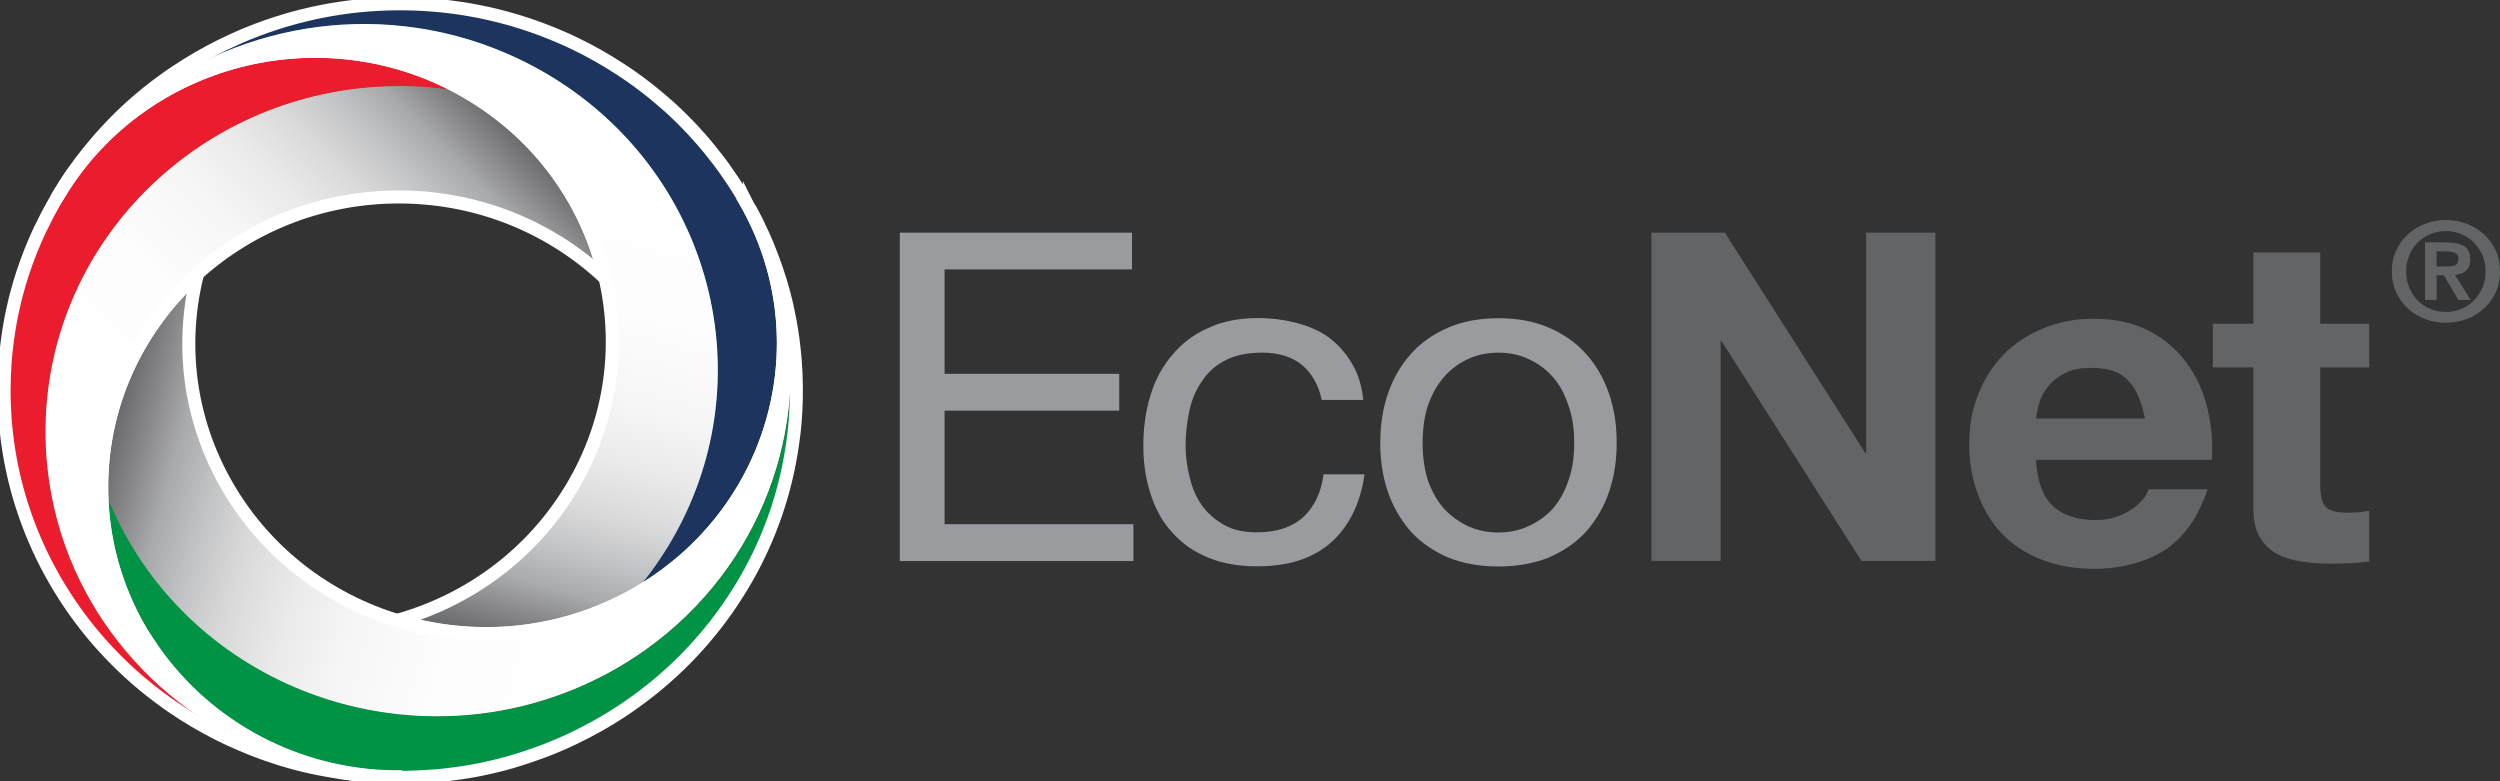
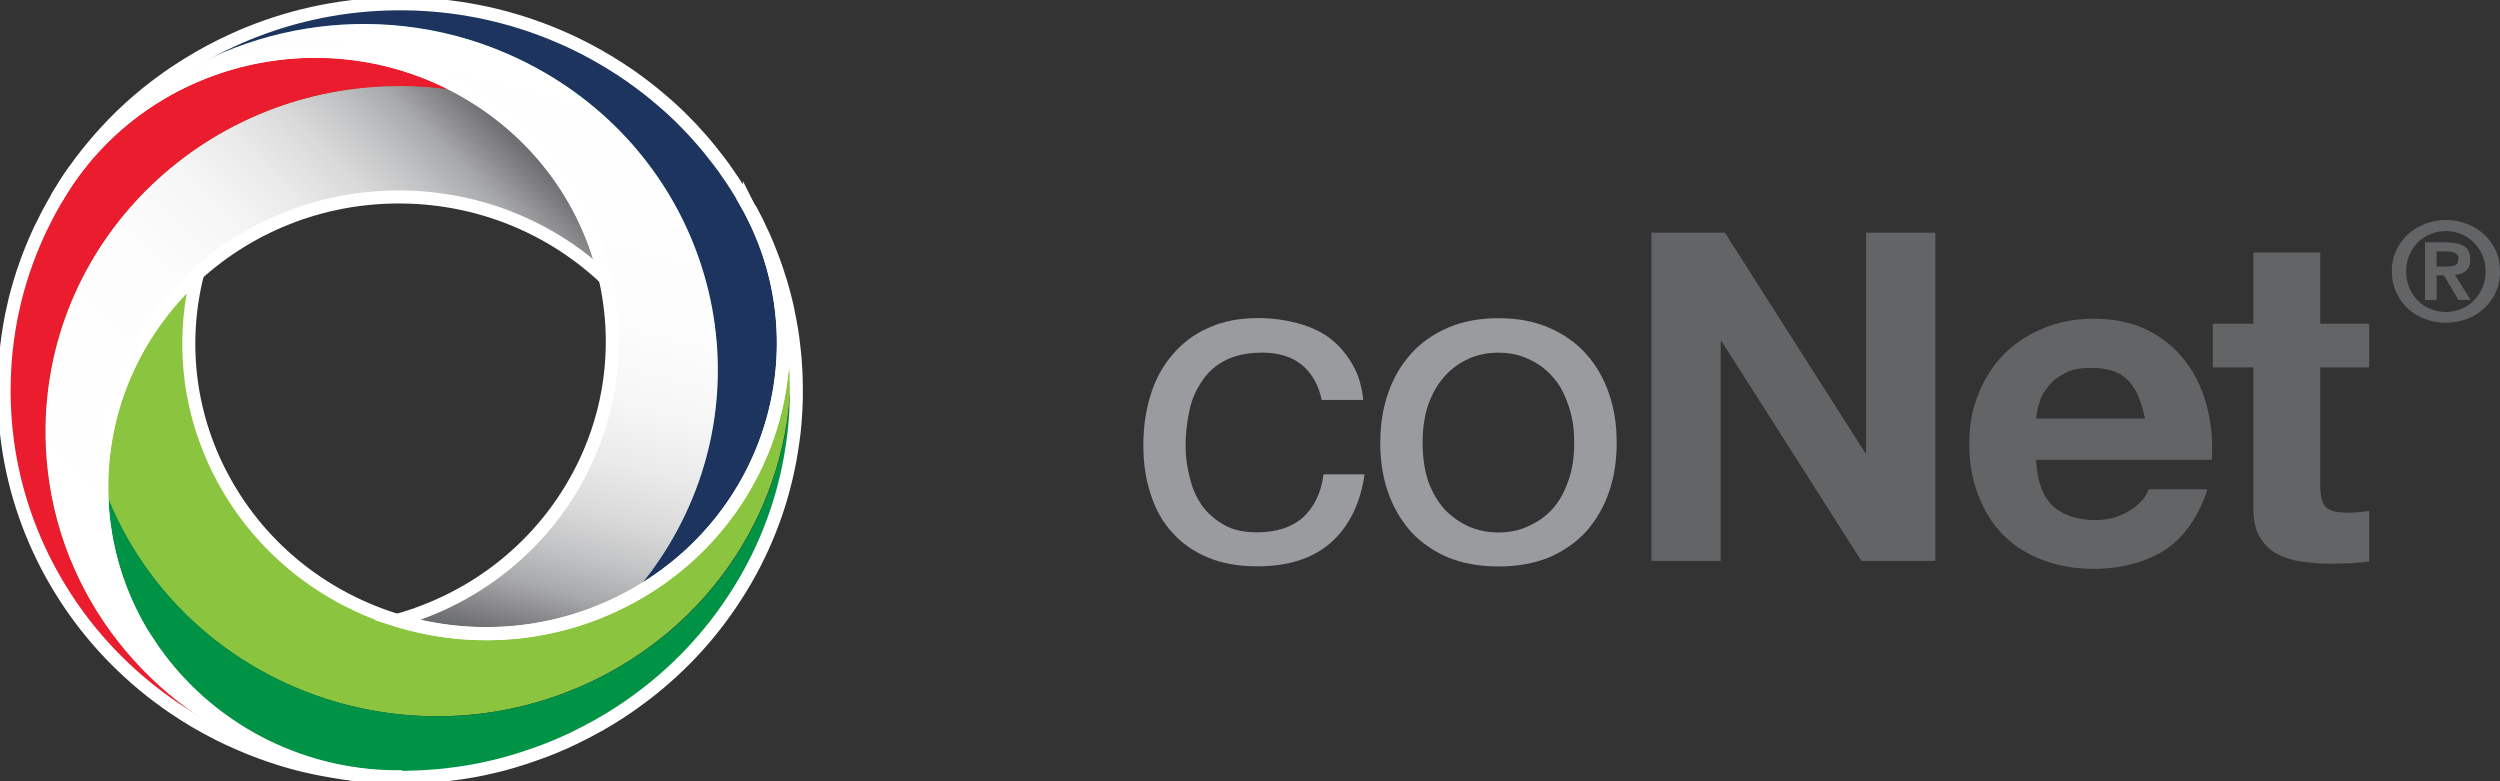
<svg xmlns="http://www.w3.org/2000/svg" width="192" height="60" viewBox="0 0 192 60" fill="none">
  <rect x="0" y="0" width="192" height="60" fill="#333333" stroke="none" />
  <g clip-path="url(#clip0_1525_275334)">
    <path d="M29.684 59.689C29.72 59.689 29.756 59.689 29.798 59.689C22.096 59.419 15.38 55.424 11.463 49.517C10.021 47.34 8.957 44.906 8.357 42.301C7.978 40.653 7.786 38.934 7.81 37.174C7.948 24.861 18.281 14.994 30.885 15.123C36.941 15.187 42.42 17.551 46.463 21.353C45.142 15.604 41.495 10.371 35.914 7.109C34.316 6.804 32.664 6.634 30.976 6.617C15.962 6.464 3.658 18.214 3.496 32.874C3.484 33.918 3.538 34.951 3.646 35.966C3.941 38.699 4.656 41.31 5.737 43.738C9.792 52.843 18.924 59.307 29.678 59.689H29.684Z" fill="#F18A21" />
    <path d="M31.204 59.705C31.402 59.705 31.594 59.699 31.792 59.693C31.6 59.699 31.402 59.705 31.204 59.705Z" fill="#231F20" />
    <path d="M31.793 59.688C32.099 59.676 32.405 59.664 32.712 59.647C32.405 59.664 32.099 59.676 31.793 59.688Z" fill="#231F20" />
    <path d="M12.201 53.576C12.262 53.623 12.322 53.664 12.382 53.705C12.502 53.793 12.616 53.875 12.73 53.963C12.88 54.069 13.024 54.174 13.175 54.274C13.211 54.297 13.247 54.321 13.277 54.344C14.352 55.083 15.482 55.746 16.653 56.345C16.713 56.374 16.773 56.403 16.827 56.433C17.05 56.544 17.266 56.65 17.494 56.755C17.548 56.779 17.596 56.802 17.651 56.826C18.059 57.013 18.468 57.195 18.888 57.365C18.972 57.401 19.056 57.436 19.134 57.471C19.303 57.541 19.477 57.606 19.651 57.67C19.813 57.729 19.976 57.794 20.132 57.852C20.276 57.905 20.414 57.958 20.558 58.005C20.871 58.116 21.183 58.216 21.495 58.316C21.544 58.327 21.591 58.345 21.634 58.357C21.808 58.41 21.988 58.462 22.168 58.515C22.294 58.55 22.421 58.586 22.547 58.621C22.649 58.65 22.745 58.673 22.847 58.703C23.051 58.756 23.262 58.808 23.466 58.855C23.49 58.855 23.508 58.867 23.532 58.867C23.844 58.943 24.163 59.008 24.481 59.072C24.613 59.102 24.746 59.125 24.878 59.149C25.064 59.184 25.25 59.219 25.442 59.248C25.743 59.301 26.043 59.348 26.344 59.389C26.434 59.401 26.53 59.419 26.62 59.43C26.848 59.46 27.076 59.489 27.311 59.512C27.329 59.512 27.347 59.512 27.371 59.518C28.14 59.6 28.909 59.653 29.678 59.677C29.678 59.677 29.684 59.677 29.69 59.677C30.086 59.688 30.477 59.694 30.873 59.694C30.904 59.694 30.939 59.694 30.97 59.694C31.006 59.694 31.048 59.694 31.084 59.694C31.12 59.694 31.162 59.694 31.204 59.694C31.096 59.694 30.988 59.694 30.879 59.694C30.717 59.694 30.549 59.694 30.381 59.694C30.146 59.694 29.918 59.688 29.69 59.677H29.678C18.924 59.295 9.792 52.825 5.737 43.726C4.656 41.303 3.935 38.687 3.647 35.953C3.538 34.939 3.484 33.906 3.496 32.862C3.659 18.214 15.962 6.464 30.976 6.622C32.664 6.64 34.31 6.81 35.914 7.115C35.884 7.097 35.854 7.08 35.818 7.056C25.19 0.914 11.547 4.147 4.956 14.237C5.233 13.808 5.515 13.386 5.809 12.975C5.485 13.427 5.172 13.891 4.878 14.36C4.854 14.395 4.836 14.43 4.812 14.466C4.608 14.794 4.404 15.123 4.211 15.463C4.211 15.469 4.205 15.474 4.199 15.48C3.821 16.137 3.472 16.806 3.148 17.487C3.142 17.504 3.13 17.522 3.118 17.539C3.022 17.745 2.926 17.95 2.835 18.155C2.799 18.243 2.757 18.325 2.721 18.413C2.607 18.683 2.487 18.953 2.379 19.229C2.307 19.405 2.241 19.581 2.175 19.757C2.127 19.88 2.079 20.003 2.036 20.132C1.928 20.431 1.826 20.731 1.724 21.03C1.724 21.041 1.718 21.059 1.712 21.071C1.646 21.276 1.58 21.482 1.52 21.687C1.49 21.781 1.466 21.875 1.442 21.962C1.406 22.092 1.37 22.215 1.334 22.344C1.286 22.514 1.243 22.69 1.195 22.86C1.183 22.907 1.171 22.96 1.159 23.007C1.081 23.318 1.009 23.634 0.943 23.951C0.913 24.098 0.883 24.244 0.853 24.391C0.823 24.555 0.787 24.72 0.763 24.884C0.733 25.06 0.697 25.242 0.673 25.418C0.661 25.5 0.649 25.588 0.637 25.67C0.571 26.104 0.517 26.544 0.468 26.984C0.468 27.043 0.456 27.096 0.45 27.154C0.426 27.395 0.408 27.635 0.39 27.876C0.39 27.94 0.384 28.005 0.378 28.069C0.294 29.36 0.288 30.645 0.378 31.929C0.378 31.97 0.378 32.005 0.384 32.047C0.396 32.228 0.408 32.41 0.426 32.586C0.438 32.727 0.45 32.868 0.468 33.009C0.474 33.079 0.48 33.155 0.492 33.226C0.919 37.08 2.103 40.717 3.899 43.99L3.941 44.067C4.031 44.231 4.121 44.395 4.217 44.559C4.307 44.712 4.397 44.864 4.488 45.017C4.512 45.052 4.53 45.087 4.554 45.123C6.488 48.32 9.059 51.188 12.207 53.546L12.201 53.576Z" fill="#EA1C2D" />
    <path d="M57.572 16.043C57.553 16.008 57.535 15.979 57.517 15.943C61.128 22.596 60.942 30.269 57.662 36.534C56.454 38.845 54.826 40.963 52.813 42.77C51.54 43.914 50.116 44.934 48.542 45.797C37.554 51.839 23.634 48.038 17.446 37.308C14.472 32.152 13.829 26.338 15.181 21.018C10.742 25.013 7.924 30.709 7.822 37.062C8.35 38.564 9.023 40.042 9.852 41.479C17.218 54.256 33.793 58.779 46.878 51.593C47.809 51.082 48.698 50.519 49.545 49.921C51.822 48.307 53.781 46.389 55.391 44.266C61.441 36.288 62.606 25.329 57.566 16.043H57.572Z" fill="#8BC53F" />
    <path d="M56.821 14.747C56.718 14.582 56.616 14.418 56.514 14.26C56.616 14.424 56.718 14.582 56.821 14.747Z" fill="#231F20" />
    <path d="M56.514 14.261C56.352 14.002 56.19 13.75 56.016 13.504C56.184 13.75 56.352 14.008 56.514 14.261Z" fill="#231F20" />
    <path d="M60.888 33.884C60.9 33.813 60.906 33.743 60.918 33.667C60.936 33.526 60.954 33.385 60.972 33.239C60.99 33.062 61.008 32.886 61.026 32.705C61.026 32.664 61.032 32.623 61.038 32.581C61.152 31.303 61.176 30.012 61.122 28.727L61.11 28.534C61.098 28.293 61.086 28.053 61.068 27.806C61.068 27.748 61.056 27.695 61.056 27.636C61.02 27.196 60.972 26.756 60.918 26.322C60.906 26.234 60.9 26.146 60.888 26.058C60.864 25.882 60.834 25.7 60.81 25.524C60.786 25.36 60.756 25.19 60.726 25.026C60.702 24.879 60.678 24.732 60.648 24.586C60.587 24.269 60.521 23.952 60.455 23.635C60.443 23.588 60.431 23.542 60.425 23.495C60.383 23.319 60.341 23.143 60.299 22.967C60.269 22.843 60.233 22.72 60.203 22.597C60.179 22.497 60.149 22.404 60.125 22.304C60.071 22.104 60.011 21.905 59.951 21.705C59.945 21.682 59.939 21.664 59.933 21.641C59.843 21.342 59.746 21.037 59.644 20.738C59.602 20.614 59.56 20.485 59.512 20.362C59.452 20.186 59.386 20.01 59.32 19.834C59.218 19.552 59.104 19.277 58.995 19.001C58.959 18.919 58.929 18.831 58.893 18.749C58.803 18.538 58.713 18.332 58.623 18.127C58.617 18.109 58.605 18.092 58.599 18.074C58.286 17.382 57.95 16.707 57.59 16.044V16.033C57.403 15.693 57.211 15.358 57.013 15.024C56.995 14.994 56.983 14.971 56.965 14.942C56.947 14.906 56.929 14.877 56.911 14.848C56.893 14.813 56.869 14.783 56.851 14.748C56.905 14.836 56.959 14.93 57.013 15.018C57.097 15.159 57.181 15.294 57.259 15.44C57.373 15.64 57.481 15.833 57.59 16.033V16.044C62.636 25.331 61.465 36.283 55.421 44.267C53.811 46.391 51.852 48.309 49.575 49.922C48.728 50.52 47.839 51.084 46.908 51.594C33.823 58.786 17.248 54.257 9.883 41.48C9.053 40.043 8.381 38.565 7.852 37.063C7.852 37.099 7.852 37.134 7.852 37.169C7.72 49.224 17.41 59.144 29.648 59.678C29.131 59.66 28.614 59.631 28.104 59.59C28.669 59.637 29.233 59.666 29.804 59.684C29.846 59.684 29.888 59.684 29.93 59.684C30.327 59.695 30.717 59.695 31.114 59.695C31.12 59.695 31.126 59.695 31.138 59.695C31.907 59.684 32.676 59.648 33.439 59.584C33.463 59.584 33.481 59.584 33.505 59.584C33.733 59.56 33.961 59.543 34.196 59.513C34.292 59.502 34.388 59.49 34.484 59.478C34.784 59.443 35.079 59.402 35.379 59.361C35.571 59.331 35.764 59.302 35.95 59.273C36.082 59.249 36.214 59.226 36.352 59.203C36.671 59.144 36.989 59.085 37.308 59.015C37.326 59.015 37.338 59.009 37.35 59.003C37.566 58.956 37.776 58.909 37.992 58.856C38.089 58.833 38.185 58.809 38.281 58.786C38.413 58.757 38.545 58.721 38.677 58.686C38.852 58.639 39.032 58.592 39.206 58.54C39.254 58.528 39.308 58.51 39.356 58.498C39.669 58.405 39.987 58.311 40.3 58.205C40.444 58.158 40.588 58.111 40.732 58.059C40.894 58.006 41.056 57.947 41.219 57.888C41.393 57.824 41.567 57.765 41.741 57.701C41.825 57.671 41.904 57.636 41.988 57.607C42.408 57.443 42.823 57.273 43.237 57.091L43.394 57.02C43.622 56.92 43.844 56.815 44.066 56.709C44.126 56.68 44.187 56.651 44.247 56.621C45.43 56.046 46.578 55.407 47.671 54.691C47.701 54.668 47.737 54.65 47.767 54.627C47.923 54.527 48.074 54.422 48.23 54.316C48.35 54.234 48.464 54.152 48.584 54.069C48.644 54.029 48.704 53.981 48.764 53.941C51.972 51.653 54.604 48.831 56.61 45.675C56.628 45.651 56.64 45.622 56.658 45.599C56.761 45.44 56.857 45.276 56.959 45.118C57.049 44.965 57.139 44.813 57.229 44.66C57.253 44.625 57.271 44.59 57.295 44.554C59.164 41.322 60.425 37.714 60.936 33.866L60.888 33.884Z" fill="#009345" />
    <path d="M4.914 14.284C4.896 14.314 4.878 14.349 4.854 14.378C8.945 7.996 15.842 4.318 23.045 3.96C25.695 3.825 28.386 4.142 31 4.94C32.652 5.444 34.268 6.142 35.824 7.04C46.674 13.311 50.26 26.985 43.838 37.579C40.75 42.671 35.92 46.121 30.525 47.64C36.286 49.4 42.745 48.931 48.434 45.839C49.503 44.636 50.477 43.328 51.336 41.915C58.983 29.296 54.706 13.017 41.789 5.55C40.87 5.016 39.927 4.547 38.972 4.13C36.4 3.01 33.721 2.312 31.029 2.012C20.931 0.886 10.627 5.38 4.914 14.284Z" fill="#00A0E3" />
-     <path d="M4.139 15.562C4.043 15.727 3.953 15.897 3.857 16.067C3.947 15.897 4.043 15.733 4.139 15.562Z" fill="#231F20" />
    <path d="M3.863 16.066C3.719 16.33 3.575 16.594 3.442 16.864C3.581 16.594 3.719 16.33 3.863 16.066Z" fill="#231F20" />
    <path d="M19.081 2.557C19.014 2.587 18.942 2.616 18.876 2.639C18.744 2.692 18.606 2.751 18.474 2.81C18.305 2.88 18.137 2.956 17.975 3.033L17.861 3.085C16.671 3.625 15.518 4.247 14.4 4.939C14.346 4.974 14.286 5.009 14.232 5.045C14.022 5.174 13.818 5.309 13.613 5.444C13.565 5.473 13.517 5.508 13.469 5.537C13.097 5.784 12.73 6.042 12.37 6.312C12.298 6.365 12.226 6.417 12.154 6.47C12.009 6.582 11.865 6.693 11.715 6.805C11.583 6.91 11.445 7.016 11.312 7.121C11.198 7.215 11.078 7.309 10.964 7.409C10.712 7.62 10.459 7.831 10.219 8.048C10.183 8.077 10.147 8.113 10.111 8.142C9.973 8.265 9.841 8.388 9.702 8.517C9.606 8.605 9.516 8.693 9.42 8.787C9.348 8.858 9.27 8.928 9.198 8.998C9.048 9.145 8.897 9.292 8.753 9.444C8.735 9.462 8.723 9.474 8.705 9.491C8.483 9.72 8.267 9.955 8.05 10.189C7.96 10.289 7.87 10.389 7.78 10.489C7.654 10.629 7.534 10.77 7.407 10.917C7.209 11.146 7.023 11.374 6.831 11.609C6.771 11.679 6.717 11.75 6.657 11.826C6.512 12.002 6.374 12.184 6.236 12.366C6.224 12.383 6.212 12.395 6.2 12.413C5.743 13.023 5.311 13.645 4.902 14.284C4.902 14.284 4.902 14.296 4.896 14.296C4.686 14.624 4.488 14.953 4.29 15.287C4.271 15.316 4.259 15.34 4.241 15.369C4.223 15.399 4.205 15.434 4.187 15.463C4.169 15.498 4.151 15.534 4.133 15.563C4.187 15.469 4.235 15.381 4.29 15.287C4.374 15.146 4.452 15.005 4.536 14.865C4.656 14.671 4.776 14.478 4.896 14.29V14.278C10.628 5.379 20.931 0.885 31.03 2.012C33.721 2.311 36.401 3.009 38.972 4.13C39.927 4.546 40.864 5.015 41.789 5.549C54.706 13.017 58.984 29.302 51.336 41.914C50.477 43.334 49.503 44.642 48.434 45.839C48.464 45.821 48.5 45.803 48.53 45.786C59.29 39.873 63.243 26.715 57.596 16.097C57.836 16.543 58.07 16.994 58.293 17.446C58.052 16.947 57.794 16.454 57.53 15.962C57.512 15.927 57.494 15.891 57.47 15.856C57.283 15.516 57.091 15.181 56.887 14.847L56.875 14.829C56.484 14.178 56.064 13.551 55.625 12.935C55.613 12.917 55.601 12.899 55.589 12.882C55.457 12.7 55.319 12.518 55.181 12.336C55.127 12.26 55.067 12.184 55.007 12.114C54.826 11.879 54.64 11.644 54.454 11.415C54.334 11.269 54.214 11.122 54.087 10.975C54.003 10.876 53.913 10.776 53.823 10.67C53.613 10.43 53.396 10.189 53.18 9.955C53.168 9.943 53.162 9.931 53.15 9.925C53 9.767 52.85 9.609 52.7 9.456C52.633 9.386 52.561 9.315 52.495 9.251C52.399 9.157 52.309 9.063 52.213 8.969C52.087 8.846 51.955 8.717 51.822 8.594C51.786 8.559 51.744 8.523 51.708 8.488C51.468 8.265 51.228 8.048 50.975 7.837C50.861 7.737 50.747 7.643 50.633 7.544C50.501 7.432 50.374 7.327 50.242 7.215C50.098 7.098 49.96 6.98 49.81 6.869C49.744 6.816 49.672 6.763 49.606 6.711C49.251 6.435 48.891 6.171 48.524 5.913C48.476 5.883 48.434 5.848 48.386 5.813C48.182 5.672 47.977 5.537 47.773 5.402C47.719 5.367 47.665 5.332 47.605 5.291C46.506 4.575 45.364 3.93 44.187 3.361L44.078 3.308C43.91 3.226 43.742 3.15 43.574 3.074C43.442 3.015 43.309 2.956 43.177 2.898C43.111 2.868 43.039 2.839 42.973 2.81C39.338 1.243 35.523 0.428 31.721 0.305C31.691 0.305 31.661 0.305 31.631 0.305C31.438 0.305 31.246 0.293 31.054 0.293C30.874 0.293 30.693 0.293 30.513 0.293C30.471 0.293 30.429 0.293 30.387 0.293C26.59 0.328 22.751 1.067 19.087 2.557H19.081Z" fill="#1D355E" />
-     <path d="M56.941 14.942C56.923 14.906 56.905 14.877 56.887 14.848C56.869 14.813 56.845 14.783 56.827 14.748C56.881 14.836 56.935 14.93 56.989 15.018C56.989 15.024 56.995 15.03 57.001 15.036C57.001 15.036 56.995 15.024 56.989 15.018C56.971 14.989 56.959 14.965 56.941 14.936V14.942Z" fill="#231F20" />
    <path d="M4.253 15.363C4.235 15.393 4.217 15.428 4.199 15.457C4.181 15.492 4.163 15.528 4.145 15.557C4.199 15.463 4.247 15.375 4.301 15.281C4.301 15.275 4.313 15.264 4.319 15.258L4.307 15.281C4.307 15.281 4.277 15.334 4.259 15.363H4.253Z" fill="#231F20" />
-     <path d="M86.937 20.691H72.543V28.71H85.958V31.538H72.543V40.261H87.045V43.088H69.106V17.869H86.937V20.697V20.691Z" fill="#999B9E" />
    <path d="M96.868 27.085C95.745 27.085 94.844 27.296 94.087 27.683C93.33 28.071 92.747 28.605 92.314 29.273C91.846 29.942 91.521 30.687 91.341 31.567C91.161 32.418 91.053 33.297 91.053 34.213C91.053 35.063 91.161 35.873 91.377 36.682C91.557 37.492 91.882 38.202 92.32 38.835C92.753 39.434 93.336 39.932 94.021 40.319C94.705 40.707 95.54 40.883 96.514 40.883C98.034 40.883 99.223 40.495 100.094 39.715C100.923 38.941 101.47 37.844 101.65 36.43H104.798C104.474 38.689 103.603 40.419 102.233 41.657C100.821 42.895 98.941 43.493 96.556 43.493C95.144 43.493 93.882 43.282 92.795 42.824C91.671 42.367 90.77 41.727 90.049 40.918C89.293 40.108 88.746 39.117 88.385 37.985C87.989 36.817 87.809 35.585 87.809 34.207C87.809 32.828 87.989 31.561 88.349 30.394C88.71 29.191 89.25 28.17 90.013 27.285C90.734 26.405 91.641 25.695 92.765 25.202C93.888 24.674 95.15 24.428 96.634 24.428C97.685 24.428 98.695 24.569 99.638 24.815C100.539 25.061 101.374 25.413 102.095 25.947C102.78 26.475 103.363 27.114 103.831 27.924C104.3 28.704 104.588 29.619 104.696 30.716H101.512C101.26 29.549 100.755 28.669 99.992 28.03C99.229 27.396 98.184 27.079 96.88 27.079L96.868 27.085Z" fill="#999B9E" />
    <path d="M108.319 27.226C109.076 26.346 110.055 25.671 111.178 25.179C112.302 24.686 113.6 24.439 115.083 24.439C116.567 24.439 117.865 24.686 118.988 25.179C120.112 25.671 121.085 26.346 121.848 27.226C122.605 28.071 123.188 29.097 123.584 30.265C123.981 31.432 124.161 32.664 124.161 34.007C124.161 35.351 123.981 36.583 123.584 37.75C123.188 38.917 122.611 39.903 121.848 40.789C121.085 41.633 120.112 42.308 118.988 42.801C117.865 43.258 116.567 43.505 115.083 43.505C113.6 43.505 112.302 43.258 111.178 42.801C110.055 42.308 109.082 41.633 108.319 40.789C107.562 39.909 106.979 38.917 106.583 37.75C106.186 36.583 106.006 35.351 106.006 34.007C106.006 32.664 106.186 31.432 106.583 30.265C106.979 29.097 107.562 28.076 108.319 27.226ZM110.956 39.129C111.497 39.692 112.116 40.12 112.801 40.437C113.527 40.754 114.284 40.894 115.077 40.894C115.871 40.894 116.633 40.754 117.318 40.437C118.039 40.12 118.658 39.698 119.199 39.129C119.739 38.53 120.136 37.82 120.43 36.976C120.755 36.096 120.899 35.104 120.899 34.007C120.899 32.91 120.755 31.925 120.43 31.074C120.142 30.194 119.745 29.484 119.199 28.886C118.658 28.288 118.039 27.86 117.318 27.543C116.633 27.226 115.871 27.085 115.077 27.085C114.284 27.085 113.521 27.226 112.801 27.543C112.116 27.86 111.497 28.282 110.956 28.886C110.416 29.484 110.013 30.194 109.689 31.074C109.4 31.925 109.256 32.91 109.256 34.007C109.256 35.104 109.4 36.09 109.689 36.976C110.013 37.826 110.41 38.53 110.956 39.129Z" fill="#999B9E" />
    <path d="M143.248 34.782H143.32V17.869H148.637V43.082H142.959L132.218 26.205H132.145V43.082H126.829V17.869H132.47L143.248 34.782Z" fill="#636466" />
    <path d="M160.964 39.938C162.016 39.938 162.881 39.657 163.638 39.164C164.395 38.671 164.833 38.137 165.013 37.574H169.537C168.816 39.762 167.693 41.317 166.209 42.273C164.725 43.188 162.917 43.687 160.784 43.687C159.3 43.687 158.002 43.44 156.807 42.983C155.611 42.525 154.638 41.886 153.803 41.041C152.974 40.196 152.355 39.17 151.923 38.002C151.454 36.8 151.238 35.532 151.238 34.119C151.238 32.705 151.454 31.467 151.923 30.306C152.391 29.103 153.046 28.082 153.875 27.232C154.704 26.381 155.72 25.712 156.915 25.22C158.075 24.727 159.372 24.48 160.784 24.48C162.376 24.48 163.752 24.762 164.941 25.36C166.137 25.959 167.11 26.774 167.873 27.795C168.63 28.786 169.177 29.948 169.501 31.256C169.826 32.529 169.97 33.902 169.862 35.315H156.374C156.446 36.94 156.879 38.108 157.642 38.847C158.399 39.551 159.522 39.944 160.97 39.944L160.964 39.938ZM160.64 28.253C159.811 28.253 159.156 28.358 158.615 28.64C158.075 28.921 157.642 29.238 157.312 29.666C156.987 30.053 156.735 30.476 156.627 30.939C156.483 31.362 156.41 31.784 156.374 32.142H164.731C164.479 30.869 164.082 29.883 163.463 29.244C162.851 28.575 161.907 28.253 160.64 28.253Z" fill="#636466" />
    <path d="M181.955 28.217H178.194V37.257C178.194 38.102 178.339 38.671 178.627 38.953C178.915 39.234 179.498 39.375 180.363 39.375C180.652 39.375 180.94 39.34 181.192 39.34C181.445 39.305 181.697 39.269 181.955 39.234V43.118C181.523 43.188 181.048 43.223 180.507 43.258C179.967 43.258 179.456 43.294 178.951 43.294C178.158 43.294 177.395 43.223 176.71 43.118C175.984 43.012 175.371 42.801 174.83 42.519C174.289 42.203 173.857 41.78 173.526 41.211C173.202 40.648 173.058 39.903 173.058 38.988V28.217H169.946V24.862H173.058V19.389H178.194V24.862H181.955V28.217Z" fill="#636466" />
    <path style="mix-blend-mode:multiply" d="M29.684 59.689C29.72 59.689 29.756 59.689 29.798 59.689C22.096 59.419 15.38 55.424 11.463 49.517C10.021 47.34 8.957 44.906 8.357 42.301C7.978 40.653 7.786 38.934 7.81 37.174C7.948 24.861 18.281 14.994 30.885 15.123C36.941 15.187 42.42 17.551 46.463 21.353C45.142 15.604 41.495 10.371 35.914 7.109C34.316 6.804 32.664 6.634 30.976 6.617C15.962 6.464 3.658 18.214 3.496 32.874C3.484 33.918 3.538 34.951 3.646 35.966C3.941 38.699 4.656 41.31 5.737 43.738C9.792 52.843 18.924 59.307 29.678 59.689H29.684Z" fill="url(#paint0_linear_1525_275334)" />
-     <path style="mix-blend-mode:multiply" d="M57.572 16.045C57.553 16.01 57.535 15.98 57.517 15.945C61.128 22.598 60.942 30.271 57.662 36.536C56.454 38.847 54.826 40.965 52.813 42.772C51.54 43.916 50.116 44.936 48.542 45.799C37.554 51.841 23.634 48.04 17.446 37.31C14.472 32.154 13.829 26.34 15.181 21.02C10.742 25.015 7.924 30.711 7.822 37.064C8.35 38.566 9.023 40.044 9.852 41.481C17.218 54.258 33.793 58.781 46.878 51.594C47.809 51.084 48.698 50.521 49.545 49.923C51.822 48.309 53.781 46.391 55.391 44.268C61.441 36.289 62.606 25.331 57.566 16.045H57.572Z" fill="url(#paint1_linear_1525_275334)" />
    <path style="mix-blend-mode:multiply" d="M4.914 14.284C4.896 14.314 4.878 14.349 4.854 14.378C8.945 7.996 15.842 4.318 23.045 3.96C25.695 3.825 28.386 4.142 31 4.94C32.652 5.444 34.268 6.142 35.824 7.04C46.674 13.311 50.26 26.985 43.838 37.579C40.75 42.671 35.92 46.121 30.525 47.64C36.286 49.4 42.745 48.931 48.434 45.839C49.503 44.636 50.477 43.328 51.336 41.915C58.983 29.296 54.706 13.017 41.789 5.55C40.87 5.016 39.927 4.547 38.972 4.13C36.4 3.01 33.721 2.312 31.029 2.012C20.931 0.886 10.627 5.38 4.914 14.284Z" fill="url(#paint2_linear_1525_275334)" />
    <path d="M4.914 14.284L4.896 14.313L4.908 14.296C4.908 14.296 4.908 14.29 4.914 14.284ZM4.914 14.284C4.902 14.313 4.89 14.337 4.878 14.354L4.866 14.378C4.764 14.536 4.656 14.7 4.554 14.871C4.476 15 4.397 15.135 4.319 15.264C4.5 14.959 4.686 14.653 4.878 14.354C8.969 7.989 15.854 4.317 23.045 3.959C25.695 3.824 28.386 4.141 31 4.939C32.652 5.444 34.268 6.142 35.824 7.039C46.674 13.31 50.26 26.984 43.838 37.579C40.75 42.671 35.92 46.12 30.525 47.639C36.286 49.399 42.745 48.93 48.434 45.839C48.464 45.821 48.5 45.803 48.53 45.786C59.29 39.873 63.243 26.715 57.596 16.097C57.836 16.543 58.07 16.994 58.292 17.446C58.052 16.947 57.794 16.454 57.529 15.962C57.511 15.927 57.493 15.891 57.469 15.856C57.283 15.516 57.091 15.181 56.887 14.847L56.875 14.829C56.484 14.178 56.064 13.551 55.625 12.935C55.613 12.917 55.601 12.899 55.589 12.882C55.457 12.7 55.319 12.518 55.181 12.336C55.126 12.26 55.066 12.184 55.006 12.114C54.826 11.879 54.64 11.644 54.454 11.415C54.333 11.269 54.213 11.122 54.087 10.975C54.003 10.876 53.913 10.776 53.823 10.67C53.612 10.43 53.396 10.189 53.18 9.955C53.168 9.943 53.162 9.931 53.15 9.925C53 9.767 52.849 9.609 52.699 9.456C52.633 9.386 52.561 9.315 52.495 9.251C52.399 9.157 52.309 9.063 52.213 8.969C52.087 8.846 51.954 8.717 51.822 8.594C51.786 8.559 51.744 8.523 51.708 8.488C51.468 8.265 51.227 8.048 50.975 7.837C50.861 7.737 50.747 7.643 50.633 7.544C50.501 7.432 50.374 7.327 50.242 7.215C50.098 7.098 49.96 6.98 49.81 6.869C49.743 6.816 49.671 6.763 49.605 6.711C49.251 6.435 48.89 6.171 48.524 5.913C48.476 5.883 48.434 5.848 48.386 5.813C48.181 5.672 47.977 5.537 47.773 5.402C47.719 5.367 47.665 5.332 47.605 5.291C46.505 4.575 45.364 3.93 44.186 3.361L44.078 3.308C43.91 3.226 43.742 3.15 43.574 3.074C43.441 3.015 43.309 2.956 43.177 2.898C43.111 2.868 43.039 2.839 42.973 2.81C39.338 1.243 35.523 0.428 31.72 0.305C31.69 0.305 31.66 0.305 31.63 0.305C31.438 0.305 31.246 0.293 31.054 0.293C30.873 0.293 30.693 0.293 30.513 0.293C30.471 0.293 30.429 0.293 30.387 0.293C26.59 0.328 22.751 1.067 19.086 2.557C19.02 2.587 18.948 2.616 18.882 2.639C18.75 2.692 18.612 2.751 18.48 2.81C18.311 2.88 18.143 2.956 17.981 3.033L17.867 3.085C16.677 3.625 15.524 4.247 14.406 4.939C14.352 4.974 14.292 5.009 14.238 5.045C14.028 5.174 13.823 5.309 13.619 5.444C13.571 5.473 13.523 5.508 13.475 5.537C13.103 5.784 12.736 6.042 12.376 6.312C12.304 6.365 12.232 6.417 12.159 6.47C12.015 6.582 11.871 6.693 11.721 6.805C11.589 6.91 11.45 7.016 11.318 7.121C11.204 7.215 11.084 7.309 10.97 7.409C10.717 7.62 10.465 7.831 10.225 8.048C10.189 8.077 10.153 8.113 10.117 8.142C9.979 8.265 9.846 8.388 9.708 8.517C9.612 8.605 9.522 8.693 9.426 8.787C9.354 8.858 9.276 8.928 9.204 8.998C9.053 9.145 8.903 9.292 8.759 9.444C8.741 9.462 8.729 9.474 8.711 9.491C8.489 9.72 8.272 9.955 8.056 10.189C7.966 10.289 7.876 10.389 7.786 10.489C7.66 10.629 7.539 10.77 7.413 10.917C7.215 11.146 7.029 11.374 6.837 11.609C6.776 11.679 6.722 11.75 6.662 11.826C6.518 12.002 6.38 12.184 6.242 12.366C6.23 12.383 6.218 12.395 6.206 12.413C5.749 13.023 5.317 13.645 4.908 14.284" stroke="white" stroke-miterlimit="10" />
    <path d="M57.572 16.042C57.572 16.042 57.559 16.025 57.553 16.013C57.553 16.019 57.553 16.025 57.566 16.03C57.566 16.03 57.566 16.036 57.566 16.042V16.03C57.451 15.831 57.343 15.632 57.229 15.438C57.151 15.303 57.073 15.168 56.989 15.039C57.169 15.344 57.349 15.655 57.523 15.972C61.122 22.618 60.93 30.274 57.656 36.539C56.448 38.85 54.82 40.968 52.807 42.775C51.534 43.919 50.11 44.939 48.536 45.802C37.548 51.844 23.628 48.043 17.44 37.313C14.466 32.157 13.823 26.343 15.175 21.023C10.736 25.018 7.918 30.714 7.816 37.067C7.816 37.102 7.816 37.137 7.816 37.172C7.684 49.228 17.374 59.147 29.612 59.681C29.095 59.664 28.578 59.634 28.068 59.593C28.633 59.64 29.197 59.669 29.768 59.687C29.81 59.687 29.852 59.687 29.894 59.687C30.291 59.699 30.681 59.699 31.078 59.699C31.084 59.699 31.09 59.699 31.102 59.699C31.871 59.687 32.64 59.652 33.403 59.587C33.427 59.587 33.445 59.587 33.469 59.587C33.697 59.564 33.925 59.546 34.16 59.517C34.256 59.505 34.352 59.493 34.448 59.482C34.748 59.447 35.043 59.406 35.343 59.364C35.535 59.335 35.727 59.306 35.914 59.276C36.046 59.253 36.178 59.23 36.316 59.206C36.635 59.147 36.953 59.089 37.272 59.018C37.289 59.018 37.302 59.013 37.314 59.007C37.53 58.96 37.74 58.913 37.956 58.86C38.053 58.837 38.149 58.813 38.245 58.79C38.377 58.76 38.509 58.725 38.641 58.69C38.816 58.643 38.996 58.596 39.17 58.543C39.218 58.531 39.272 58.514 39.32 58.502C39.633 58.408 39.951 58.314 40.263 58.209C40.407 58.162 40.552 58.115 40.696 58.062C40.858 58.009 41.02 57.951 41.182 57.892C41.357 57.828 41.531 57.769 41.705 57.704C41.789 57.675 41.867 57.64 41.952 57.61C42.372 57.446 42.787 57.276 43.201 57.094L43.357 57.024C43.586 56.924 43.808 56.819 44.03 56.713C44.09 56.684 44.15 56.654 44.21 56.625C45.394 56.05 46.541 55.411 47.635 54.695C47.665 54.671 47.701 54.654 47.731 54.63C47.887 54.531 48.037 54.425 48.194 54.319C48.314 54.237 48.428 54.155 48.548 54.073C48.608 54.032 48.668 53.985 48.728 53.944C51.936 51.656 54.568 48.834 56.574 45.678C56.592 45.655 56.604 45.626 56.622 45.602C56.724 45.444 56.821 45.28 56.923 45.121C57.013 44.969 57.103 44.816 57.193 44.664C57.217 44.628 57.235 44.593 57.259 44.558C59.127 41.326 60.389 37.718 60.9 33.87C60.912 33.799 60.918 33.729 60.93 33.653C60.948 33.512 60.966 33.371 60.984 33.224C61.002 33.048 61.02 32.873 61.038 32.691C61.038 32.65 61.044 32.608 61.05 32.567C61.164 31.289 61.188 29.998 61.134 28.713L61.122 28.52C61.11 28.279 61.098 28.039 61.08 27.792C61.08 27.734 61.068 27.681 61.068 27.622C61.032 27.182 60.984 26.742 60.93 26.308C60.918 26.22 60.912 26.132 60.9 26.044C60.876 25.868 60.846 25.686 60.822 25.51C60.798 25.346 60.768 25.176 60.738 25.012C60.714 24.865 60.69 24.718 60.66 24.572C60.599 24.255 60.533 23.938 60.467 23.621C60.455 23.575 60.443 23.527 60.437 23.481C60.395 23.305 60.353 23.129 60.311 22.953C60.281 22.829 60.245 22.706 60.215 22.583C60.191 22.483 60.161 22.39 60.137 22.29C60.083 22.09 60.023 21.891 59.963 21.691C59.957 21.668 59.951 21.65 59.945 21.627C59.855 21.328 59.758 21.023 59.656 20.724C59.614 20.6 59.572 20.471 59.524 20.348C59.464 20.172 59.398 19.996 59.332 19.82C59.23 19.538 59.115 19.263 59.007 18.987C58.971 18.905 58.941 18.817 58.905 18.735C58.815 18.524 58.725 18.318 58.635 18.113C58.629 18.095 58.617 18.078 58.611 18.06C58.298 17.368 57.962 16.693 57.602 16.03" stroke="white" stroke-miterlimit="10" />
    <path d="M11.457 49.522C10.015 47.346 8.951 44.911 8.351 42.307C7.972 40.658 7.78 38.939 7.804 37.18C7.942 24.866 18.275 14.999 30.879 15.128C36.935 15.193 42.414 17.557 46.457 21.358C45.136 15.609 41.489 10.377 35.908 7.115C35.878 7.097 35.848 7.08 35.812 7.056C25.19 0.914 11.547 4.147 4.956 14.237C5.233 13.808 5.515 13.386 5.809 12.975C5.485 13.427 5.172 13.891 4.878 14.36C4.854 14.395 4.836 14.43 4.812 14.466C4.608 14.794 4.404 15.123 4.211 15.463C4.211 15.469 4.205 15.474 4.199 15.48C3.821 16.137 3.472 16.806 3.148 17.487C3.142 17.504 3.13 17.522 3.118 17.539C3.022 17.745 2.926 17.95 2.835 18.155C2.799 18.243 2.757 18.325 2.721 18.413C2.607 18.683 2.487 18.953 2.379 19.229C2.307 19.405 2.241 19.581 2.175 19.757C2.127 19.88 2.079 20.003 2.036 20.132C1.928 20.431 1.826 20.731 1.724 21.03C1.724 21.041 1.718 21.059 1.712 21.071C1.646 21.276 1.58 21.482 1.52 21.687C1.49 21.781 1.466 21.875 1.442 21.962C1.406 22.092 1.37 22.215 1.334 22.344C1.286 22.514 1.243 22.69 1.195 22.86C1.183 22.907 1.171 22.96 1.159 23.007C1.081 23.318 1.009 23.634 0.943 23.951C0.913 24.098 0.883 24.244 0.853 24.391C0.823 24.555 0.787 24.72 0.763 24.884C0.733 25.06 0.697 25.242 0.673 25.418C0.661 25.5 0.649 25.588 0.637 25.67C0.571 26.104 0.517 26.544 0.468 26.984C0.468 27.043 0.456 27.096 0.45 27.154C0.426 27.395 0.408 27.635 0.39 27.876C0.39 27.94 0.384 28.005 0.378 28.069C0.294 29.36 0.288 30.645 0.378 31.929C0.378 31.97 0.378 32.005 0.384 32.047C0.396 32.228 0.408 32.41 0.426 32.586C0.438 32.727 0.45 32.868 0.468 33.009C0.474 33.079 0.48 33.155 0.492 33.226C0.919 37.08 2.103 40.717 3.899 43.99L3.941 44.066C4.031 44.231 4.121 44.395 4.217 44.559C4.307 44.712 4.397 44.864 4.488 45.017C4.512 45.052 4.53 45.087 4.554 45.123C6.488 48.32 9.059 51.188 12.207 53.546C12.268 53.593 12.328 53.634 12.388 53.675C12.508 53.764 12.622 53.846 12.736 53.934C12.886 54.039 13.031 54.145 13.181 54.245C13.217 54.268 13.253 54.291 13.283 54.315C14.358 55.054 15.488 55.717 16.659 56.315C16.719 56.345 16.779 56.374 16.833 56.403C17.056 56.515 17.272 56.62 17.5 56.726C17.554 56.749 17.602 56.773 17.657 56.796C18.065 56.984 18.474 57.166 18.894 57.336C18.978 57.371 19.062 57.406 19.14 57.442C19.309 57.512 19.483 57.577 19.657 57.641C19.819 57.7 19.982 57.764 20.138 57.823C20.282 57.876 20.42 57.928 20.564 57.975C20.877 58.087 21.189 58.187 21.501 58.286C21.549 58.298 21.598 58.316 21.64 58.327C21.814 58.38 21.994 58.433 22.174 58.486C22.3 58.521 22.427 58.556 22.553 58.591C22.655 58.621 22.751 58.644 22.853 58.673C23.057 58.726 23.268 58.779 23.472 58.826C23.496 58.826 23.514 58.838 23.538 58.838C23.85 58.914 24.169 58.979 24.487 59.043C24.619 59.072 24.752 59.096 24.884 59.119C25.07 59.154 25.256 59.19 25.448 59.219C25.749 59.272 26.049 59.319 26.35 59.36C26.44 59.372 26.536 59.389 26.626 59.401C26.854 59.43 27.083 59.46 27.317 59.483C27.335 59.483 27.353 59.483 27.377 59.489C28.146 59.571 28.915 59.624 29.684 59.647C29.023 59.624 28.374 59.577 27.725 59.507C28.368 59.577 29.023 59.624 29.684 59.641C29.69 59.641 29.702 59.641 29.714 59.641H29.696C29.696 59.641 29.69 59.641 29.684 59.641H29.696C29.924 59.653 30.159 59.653 30.387 59.659C30.549 59.659 30.711 59.659 30.879 59.659C30.513 59.659 30.14 59.659 29.768 59.647C22.078 59.366 15.374 55.377 11.463 49.475L11.457 49.522ZM23.646 58.814C23.706 58.832 23.766 58.849 23.826 58.861C23.766 58.844 23.706 58.826 23.646 58.814ZM24.427 59.002C24.541 59.026 24.655 59.061 24.77 59.084C24.655 59.061 24.541 59.031 24.427 59.002ZM25.148 59.154C25.34 59.196 25.533 59.237 25.731 59.272C25.533 59.237 25.34 59.196 25.148 59.154ZM25.821 59.284C26.115 59.336 26.404 59.383 26.698 59.424C26.404 59.383 26.109 59.336 25.821 59.284ZM26.872 59.448C27.143 59.483 27.413 59.518 27.683 59.548C27.413 59.518 27.143 59.483 26.872 59.448Z" stroke="white" stroke-miterlimit="10" />
    <path d="M184.947 17.974C185.325 17.634 185.77 17.37 186.275 17.182C186.773 16.994 187.29 16.895 187.843 16.895C188.395 16.895 188.912 16.988 189.423 17.182C189.921 17.37 190.366 17.634 190.744 17.974C191.123 18.314 191.435 18.725 191.664 19.212C191.892 19.699 192 20.244 192 20.837C192 21.429 191.892 21.986 191.664 22.473C191.435 22.96 191.123 23.383 190.744 23.717C190.366 24.063 189.921 24.327 189.423 24.509C188.912 24.697 188.395 24.785 187.843 24.785C187.29 24.785 186.773 24.703 186.275 24.509C185.764 24.327 185.325 24.063 184.947 23.717C184.569 23.377 184.268 22.954 184.04 22.473C183.812 21.986 183.691 21.447 183.691 20.837C183.691 20.227 183.812 19.699 184.04 19.212C184.268 18.725 184.569 18.314 184.947 17.974ZM185.68 23.078C185.95 23.353 186.275 23.576 186.653 23.723C187.02 23.881 187.422 23.957 187.843 23.957C188.263 23.957 188.654 23.881 189.032 23.723C189.399 23.576 189.723 23.353 189.993 23.078C190.264 22.802 190.492 22.468 190.654 22.086C190.817 21.705 190.895 21.294 190.895 20.843C190.895 20.391 190.817 19.986 190.654 19.605C190.492 19.223 190.264 18.895 189.993 18.625C189.723 18.355 189.399 18.138 189.032 17.98C188.654 17.833 188.263 17.745 187.843 17.745C187.422 17.745 187.02 17.827 186.653 17.98C186.275 18.138 185.95 18.349 185.68 18.625C185.41 18.901 185.193 19.229 185.031 19.605C184.869 19.986 184.791 20.397 184.791 20.843C184.791 21.288 184.869 21.711 185.031 22.086C185.193 22.462 185.41 22.802 185.68 23.078ZM187.939 18.619C188.51 18.619 188.942 18.725 189.261 18.913C189.561 19.112 189.717 19.452 189.717 19.927C189.717 20.139 189.687 20.309 189.633 20.455C189.567 20.602 189.483 20.719 189.375 20.802C189.267 20.895 189.134 20.972 188.996 21.013C188.858 21.065 188.696 21.095 188.534 21.107L189.747 23.037H188.804L187.699 21.148H187.134V23.037H186.239V18.613H187.945L187.939 18.619ZM187.927 20.467C188.185 20.467 188.401 20.438 188.564 20.361C188.726 20.297 188.81 20.127 188.81 19.857C188.81 19.74 188.78 19.646 188.726 19.57C188.672 19.505 188.594 19.452 188.51 19.411C188.413 19.37 188.317 19.347 188.209 19.329C188.089 19.317 187.981 19.306 187.885 19.306H187.128V20.467H187.927Z" fill="#636466" />
  </g>
  <defs>
    <linearGradient id="paint0_linear_1525_275334" x1="44.507" y1="14.611" x2="10.896" y2="47.727" gradientUnits="userSpaceOnUse">
      <stop stop-color="#646568" />
      <stop offset="0.06" stop-color="#89898C" />
      <stop offset="0.11" stop-color="#A8A9AA" />
      <stop offset="0.18" stop-color="#C3C4C5" />
      <stop offset="0.25" stop-color="#D9D9DA" />
      <stop offset="0.34" stop-color="#EAEAEB" />
      <stop offset="0.44" stop-color="#F6F6F6" />
      <stop offset="0.59" stop-color="#FDFDFD" />
      <stop offset="1" stop-color="white" />
    </linearGradient>
    <linearGradient id="paint1_linear_1525_275334" x1="9.965" y1="26.642" x2="58.533" y2="39.97" gradientUnits="userSpaceOnUse">
      <stop stop-color="#646568" />
      <stop offset="0.06" stop-color="#89898C" />
      <stop offset="0.11" stop-color="#A8A9AA" />
      <stop offset="0.18" stop-color="#C3C4C5" />
      <stop offset="0.25" stop-color="#D9D9DA" />
      <stop offset="0.34" stop-color="#EAEAEB" />
      <stop offset="0.44" stop-color="#F6F6F6" />
      <stop offset="0.59" stop-color="#FDFDFD" />
      <stop offset="1" stop-color="white" />
    </linearGradient>
    <linearGradient id="paint2_linear_1525_275334" x1="23.803" y1="45.682" x2="35.502" y2="0.965" gradientUnits="userSpaceOnUse">
      <stop stop-color="#646568" />
      <stop offset="0.06" stop-color="#89898C" />
      <stop offset="0.11" stop-color="#A8A9AA" />
      <stop offset="0.18" stop-color="#C3C4C5" />
      <stop offset="0.25" stop-color="#D9D9DA" />
      <stop offset="0.34" stop-color="#EAEAEB" />
      <stop offset="0.44" stop-color="#F6F6F6" />
      <stop offset="0.59" stop-color="#FDFDFD" />
      <stop offset="1" stop-color="white" />
    </linearGradient>
    <clipPath id="clip0_1525_275334">
      <rect width="192" height="60" fill="white" />
    </clipPath>
  </defs>
</svg>